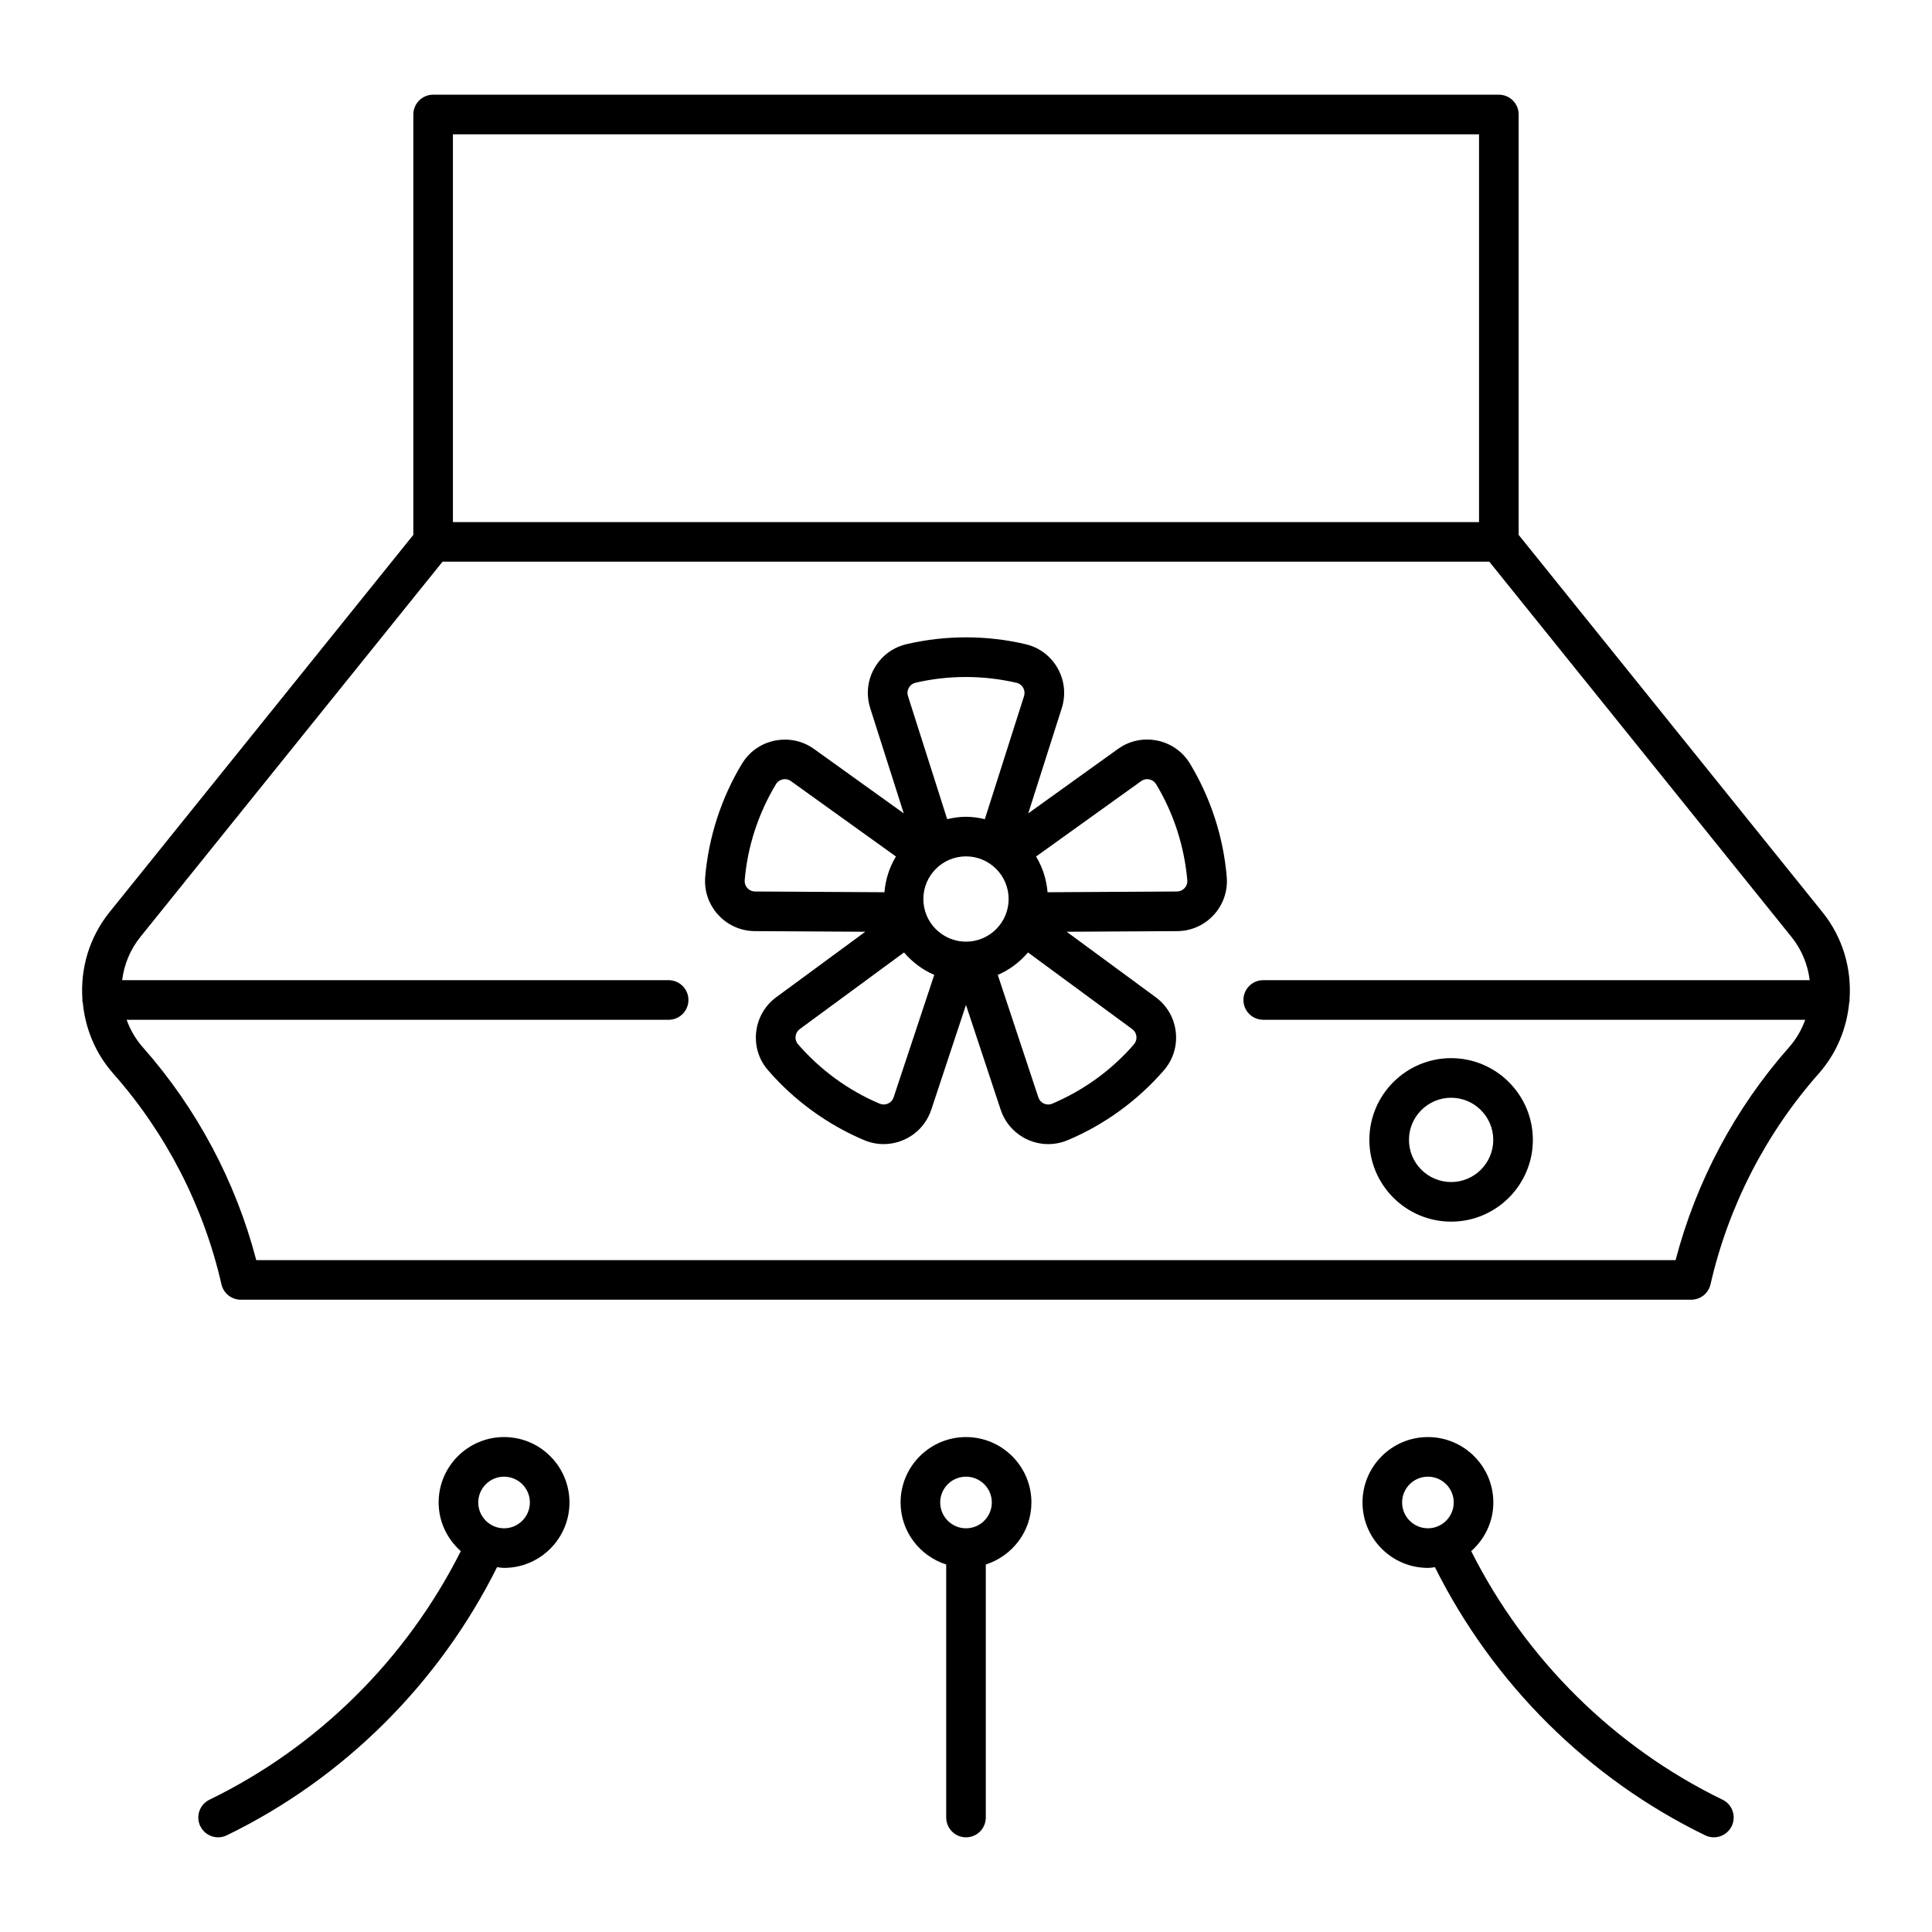
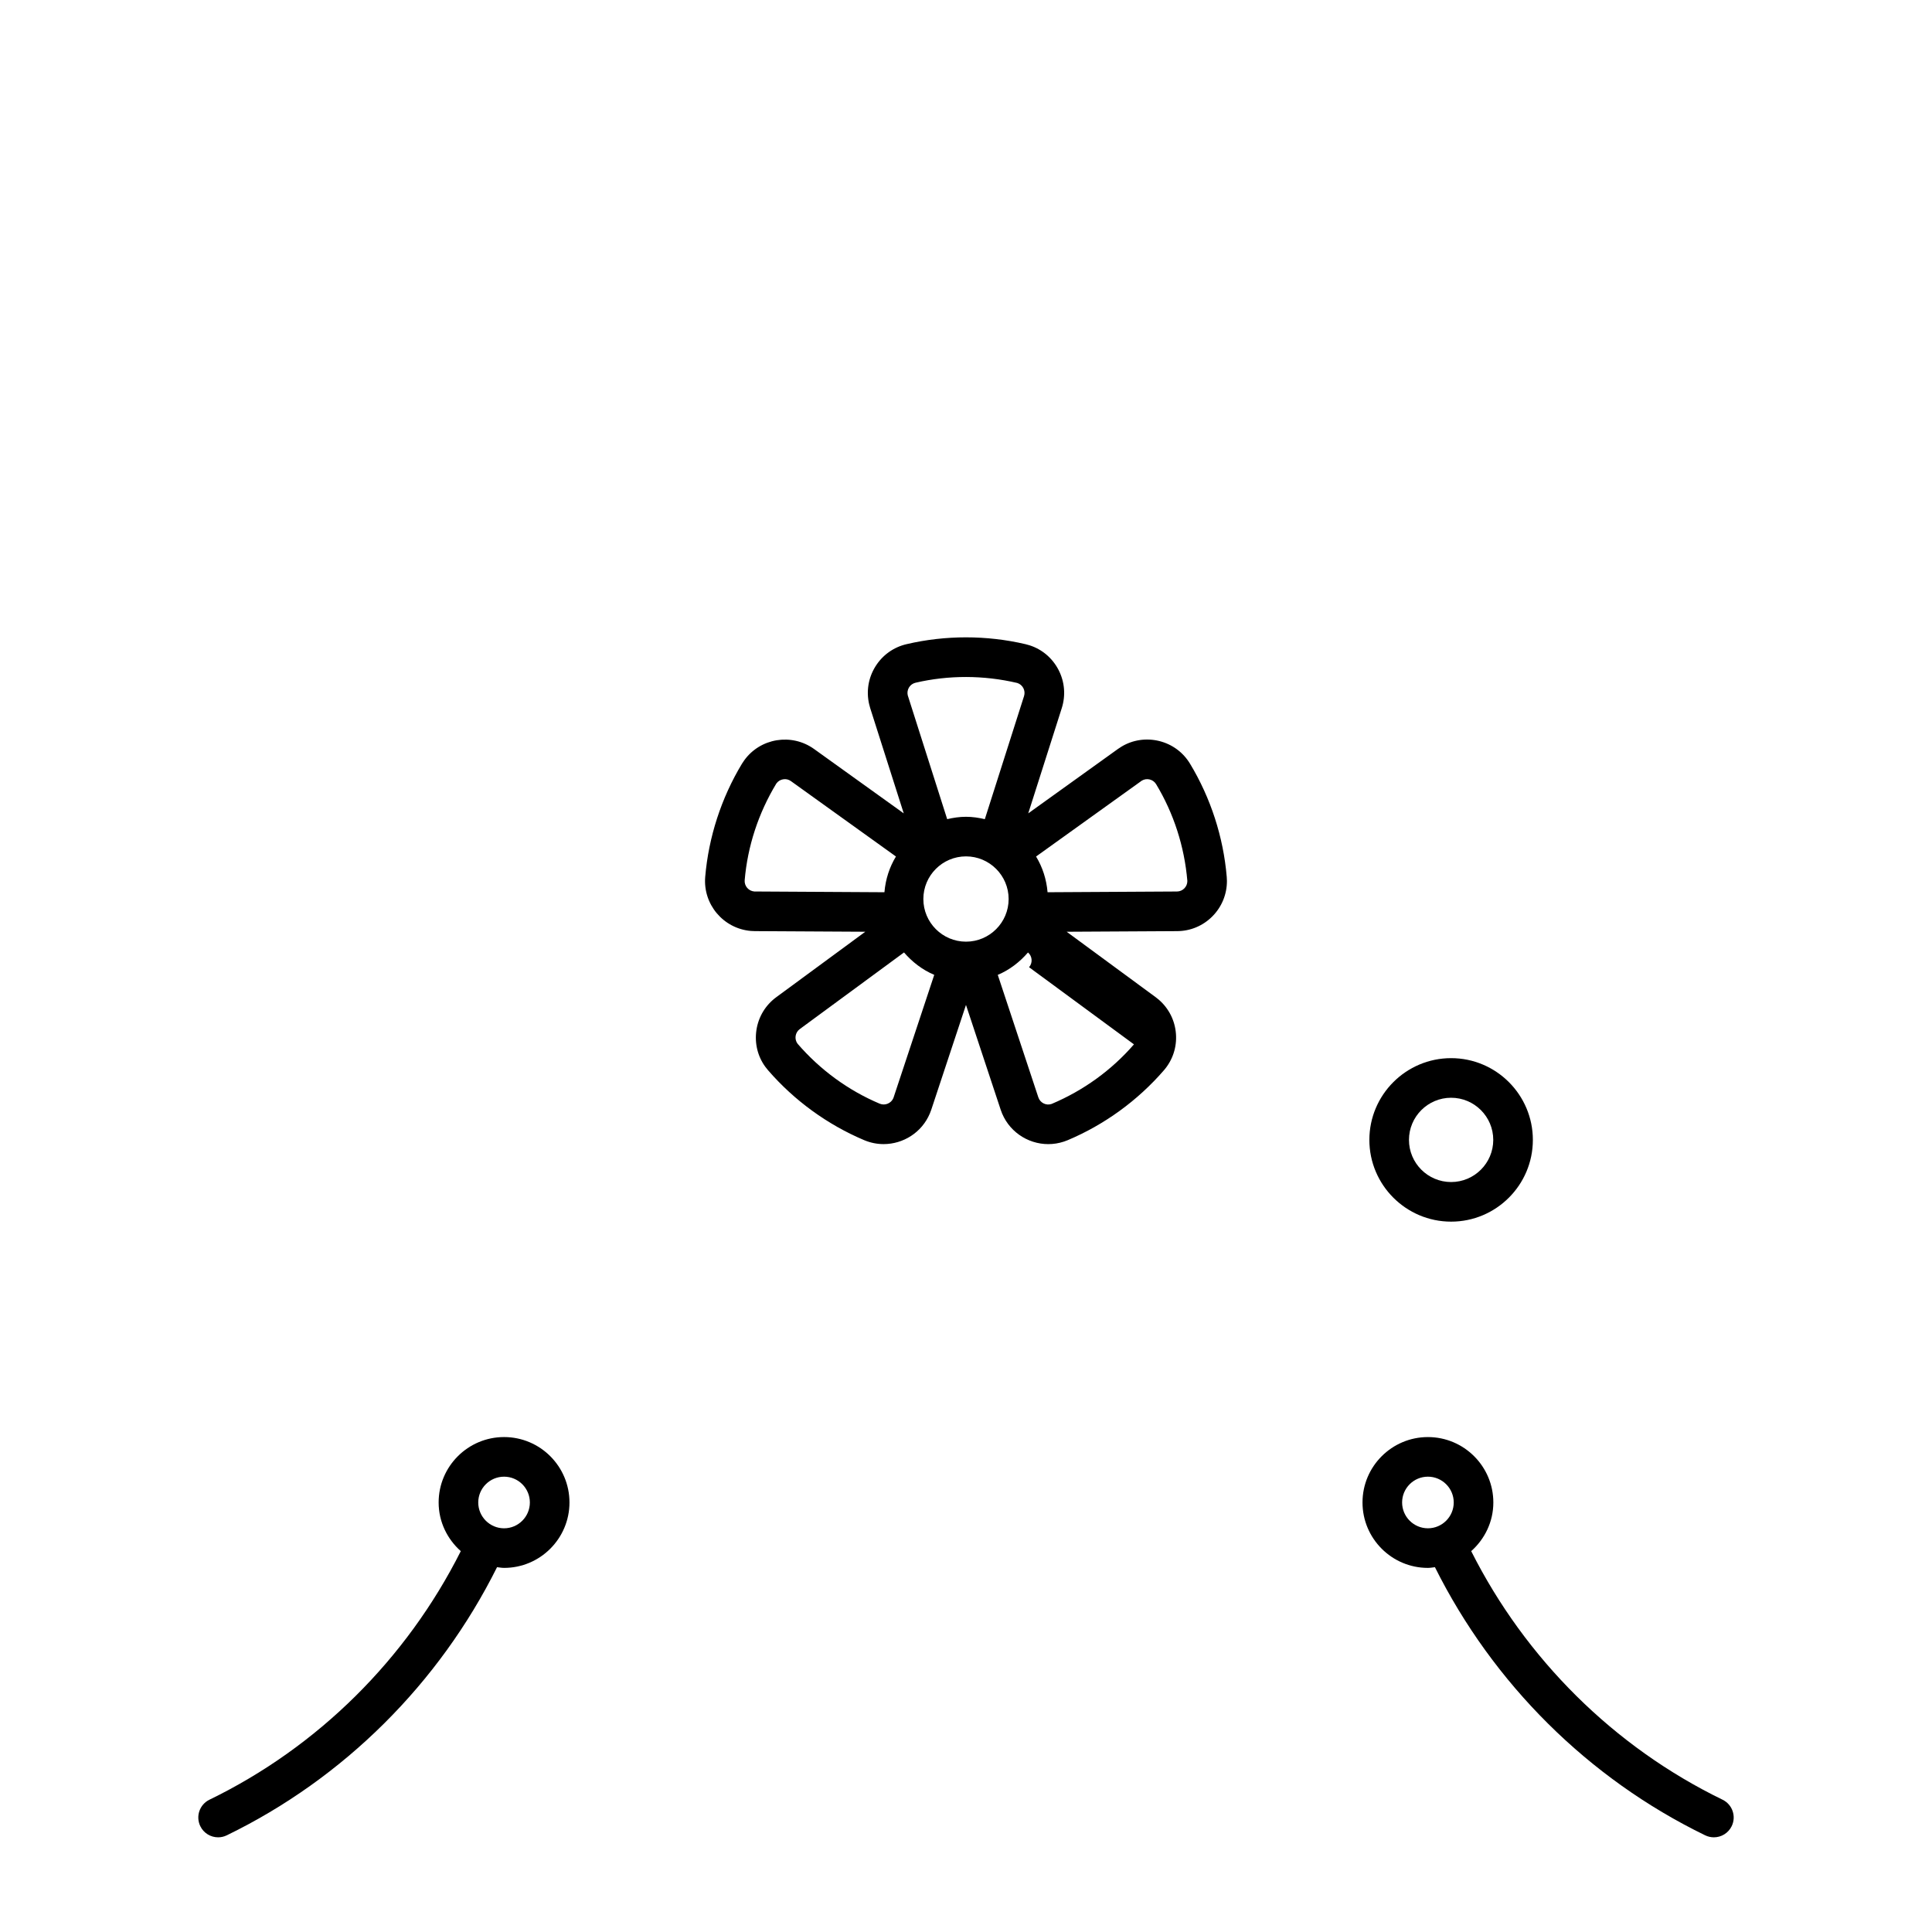
<svg xmlns="http://www.w3.org/2000/svg" fill="#000000" width="800px" height="800px" version="1.1" viewBox="144 144 512 512">
  <g>
-     <path d="m546.46 285.75v-111.41c0-2.902-2.348-5.246-5.246-5.246h-282.43c-2.902 0-5.246 2.348-5.246 5.246v111.41l-80.508 99.977c-5.426 6.742-7.746 14.992-7.188 23.078-0.004 0.07-0.039 0.125-0.039 0.195 0 0.234 0.102 0.438 0.133 0.664 0.645 6.781 3.266 13.402 8.078 18.844 14.039 15.871 23.949 35.184 28.676 55.848 0.543 2.387 2.664 4.078 5.113 4.078h384.39c2.449 0 4.57-1.691 5.113-4.078 4.727-20.664 14.637-39.977 28.676-55.848 4.824-5.453 7.445-12.09 8.086-18.883 0.027-0.215 0.125-0.402 0.125-0.621 0-0.066-0.035-0.117-0.039-0.184 0.562-8.09-1.758-16.348-7.184-23.09zm-282.43-106.16h271.93v102.77h-271.93v-102.77zm324.04 298.35h-376.16c-5.438-20.828-15.773-40.246-30.043-56.379-1.945-2.199-3.359-4.688-4.312-7.309h143.64c2.902 0 5.246-2.348 5.246-5.246 0-2.902-2.348-5.246-5.246-5.246l-144.82-0.004c0.504-4.07 2.078-8.043 4.816-11.445l80.09-99.457h277.4l80.09 99.457c2.742 3.402 4.316 7.375 4.82 11.445h-144.82c-2.902 0-5.246 2.348-5.246 5.246 0 2.902 2.348 5.246 5.246 5.246h143.64c-0.953 2.617-2.367 5.109-4.312 7.309-14.266 16.137-24.605 35.555-30.043 56.383z" />
    <path d="m528.56 424.42c-11.945 0-21.664 9.719-21.664 21.664 0 11.945 9.719 21.664 21.664 21.664 11.945 0 21.664-9.719 21.664-21.664 0-11.945-9.719-21.664-21.664-21.664zm0 32.832c-6.16 0-11.168-5.008-11.168-11.168 0-6.16 5.008-11.168 11.168-11.168s11.168 5.008 11.168 11.168c0 6.16-5.008 11.168-11.168 11.168z" />
-     <path d="m459.37 346.39c-1.828-3.027-4.734-5.168-8.176-6.016-3.43-0.836-7-0.312-9.969 1.48-0.145 0.086-0.816 0.523-0.949 0.621l-23.781 17.074 8.887-27.895c1.07-3.379 0.77-6.969-0.855-10.117-1.629-3.152-4.387-5.481-7.691-6.527-0.152-0.051-0.926-0.266-1.082-0.301-10.312-2.41-21.203-2.41-31.504 0-3.453 0.801-6.387 2.902-8.258 5.914-1.871 3.008-2.461 6.566-1.656 10.016 0.031 0.137 0.234 0.887 0.277 1.02l8.887 27.891-23.781-17.07c-5.941-4.25-14.242-2.894-18.492 3.019-0.086 0.117-0.527 0.773-0.605 0.902-5.469 9.062-8.836 19.426-9.734 29.965-0.621 7.289 4.809 13.719 12.09 14.344 0.145 0.016 0.918 0.047 1.055 0.047l29.277 0.164-23.594 17.348c-2.856 2.102-4.719 5.188-5.254 8.688-0.531 3.504 0.328 7.008 2.367 9.777 0.102 0.137 0.605 0.77 0.719 0.902 6.926 8.004 15.734 14.41 25.492 18.527 1.676 0.703 3.414 1.035 5.125 1.035 5.18 0 10.117-3.051 12.25-8.109 0.055-0.129 0.332-0.852 0.375-0.984l9.203-27.793 9.203 27.793c1.844 5.566 7.043 9.098 12.609 9.098 1.379 0 2.781-0.219 4.16-0.676 0.133-0.043 0.855-0.312 0.984-0.367 9.754-4.109 18.562-10.516 25.488-18.516 2.32-2.68 3.461-6.106 3.203-9.641-0.258-3.531-1.871-6.754-4.535-9.066-0.113-0.098-0.723-0.578-0.836-0.668l-23.594-17.348 29.277-0.164c3.543-0.016 6.867-1.414 9.363-3.938 2.484-2.516 3.848-5.859 3.832-9.398 0-0.137-0.035-0.918-0.051-1.055-0.887-10.547-4.254-20.91-9.727-29.977zm-59.371 47.16c-6.231 0-11.301-5.07-11.301-11.301 0-6.231 5.07-11.301 11.301-11.301 6.231 0 11.301 5.07 11.301 11.301 0 6.234-5.066 11.301-11.301 11.301zm-15.094-67.387c0.391-0.625 1.004-1.066 1.727-1.234 8.754-2.035 17.992-2.035 26.949 0.062 1.457 0.461 2.266 2.023 1.801 3.481l-10.391 32.617c-1.609-0.379-3.266-0.633-4.988-0.633s-3.379 0.25-4.988 0.629l-10.453-32.824c-0.168-0.723-0.043-1.469 0.344-2.098zm-41.02 54.09c-1.527-0.133-2.664-1.477-2.535-3 0.762-8.949 3.625-17.742 8.391-25.613 0.43-0.602 1.07-1 1.805-1.117 0.738-0.129 1.461 0.047 2.059 0.48l27.832 19.98c-1.711 2.809-2.762 6.019-3.051 9.469zm36.871 54.754c-0.602 1.402-2.223 2.066-3.633 1.48-8.277-3.496-15.754-8.93-21.766-15.898-0.906-1.23-0.641-2.969 0.59-3.871l27.625-20.309c2.188 2.535 4.883 4.621 8.012 5.938zm63.754-14.242c-5.879 6.797-13.355 12.227-21.836 15.797-1.457 0.496-3.027-0.309-3.504-1.758l-10.75-32.453c3.133-1.316 5.824-3.402 8.012-5.938l27.793 20.441c1.156 1 1.285 2.754 0.285 3.91zm11.395-40.508-34.289 0.195c-0.289-3.445-1.34-6.656-3.047-9.465l28.02-20.105c0.625-0.379 1.383-0.496 2.09-0.316 0.719 0.18 1.328 0.625 1.707 1.254 4.644 7.691 7.504 16.488 8.277 25.652 0.004 1.523-1.227 2.781-2.758 2.785z" />
+     <path d="m459.37 346.39c-1.828-3.027-4.734-5.168-8.176-6.016-3.43-0.836-7-0.312-9.969 1.48-0.145 0.086-0.816 0.523-0.949 0.621l-23.781 17.074 8.887-27.895c1.07-3.379 0.77-6.969-0.855-10.117-1.629-3.152-4.387-5.481-7.691-6.527-0.152-0.051-0.926-0.266-1.082-0.301-10.312-2.41-21.203-2.41-31.504 0-3.453 0.801-6.387 2.902-8.258 5.914-1.871 3.008-2.461 6.566-1.656 10.016 0.031 0.137 0.234 0.887 0.277 1.02l8.887 27.891-23.781-17.07c-5.941-4.25-14.242-2.894-18.492 3.019-0.086 0.117-0.527 0.773-0.605 0.902-5.469 9.062-8.836 19.426-9.734 29.965-0.621 7.289 4.809 13.719 12.09 14.344 0.145 0.016 0.918 0.047 1.055 0.047l29.277 0.164-23.594 17.348c-2.856 2.102-4.719 5.188-5.254 8.688-0.531 3.504 0.328 7.008 2.367 9.777 0.102 0.137 0.605 0.77 0.719 0.902 6.926 8.004 15.734 14.41 25.492 18.527 1.676 0.703 3.414 1.035 5.125 1.035 5.18 0 10.117-3.051 12.25-8.109 0.055-0.129 0.332-0.852 0.375-0.984l9.203-27.793 9.203 27.793c1.844 5.566 7.043 9.098 12.609 9.098 1.379 0 2.781-0.219 4.16-0.676 0.133-0.043 0.855-0.312 0.984-0.367 9.754-4.109 18.562-10.516 25.488-18.516 2.32-2.68 3.461-6.106 3.203-9.641-0.258-3.531-1.871-6.754-4.535-9.066-0.113-0.098-0.723-0.578-0.836-0.668l-23.594-17.348 29.277-0.164c3.543-0.016 6.867-1.414 9.363-3.938 2.484-2.516 3.848-5.859 3.832-9.398 0-0.137-0.035-0.918-0.051-1.055-0.887-10.547-4.254-20.91-9.727-29.977zm-59.371 47.16c-6.231 0-11.301-5.07-11.301-11.301 0-6.231 5.07-11.301 11.301-11.301 6.231 0 11.301 5.07 11.301 11.301 0 6.234-5.066 11.301-11.301 11.301zm-15.094-67.387c0.391-0.625 1.004-1.066 1.727-1.234 8.754-2.035 17.992-2.035 26.949 0.062 1.457 0.461 2.266 2.023 1.801 3.481l-10.391 32.617c-1.609-0.379-3.266-0.633-4.988-0.633s-3.379 0.25-4.988 0.629l-10.453-32.824c-0.168-0.723-0.043-1.469 0.344-2.098zm-41.02 54.09c-1.527-0.133-2.664-1.477-2.535-3 0.762-8.949 3.625-17.742 8.391-25.613 0.43-0.602 1.07-1 1.805-1.117 0.738-0.129 1.461 0.047 2.059 0.48l27.832 19.98c-1.711 2.809-2.762 6.019-3.051 9.469zm36.871 54.754c-0.602 1.402-2.223 2.066-3.633 1.48-8.277-3.496-15.754-8.93-21.766-15.898-0.906-1.23-0.641-2.969 0.59-3.871l27.625-20.309c2.188 2.535 4.883 4.621 8.012 5.938zm63.754-14.242c-5.879 6.797-13.355 12.227-21.836 15.797-1.457 0.496-3.027-0.309-3.504-1.758l-10.75-32.453c3.133-1.316 5.824-3.402 8.012-5.938c1.156 1 1.285 2.754 0.285 3.91zm11.395-40.508-34.289 0.195c-0.289-3.445-1.34-6.656-3.047-9.465l28.02-20.105c0.625-0.379 1.383-0.496 2.09-0.316 0.719 0.18 1.328 0.625 1.707 1.254 4.644 7.691 7.504 16.488 8.277 25.652 0.004 1.523-1.227 2.781-2.758 2.785z" />
    <path d="m199.51 620.94c-2.609 1.266-3.695 4.406-2.43 7.012 0.906 1.871 2.777 2.957 4.727 2.957 0.77 0 1.547-0.168 2.285-0.527 31.027-15.07 56.258-40.246 71.629-71.062 0.621 0.066 1.227 0.188 1.863 0.188 9.559 0 17.332-7.781 17.332-17.34 0-9.559-7.773-17.332-17.332-17.332-9.559 0-17.34 7.773-17.34 17.332 0 5.144 2.297 9.723 5.871 12.902-14.367 28.555-37.805 51.883-66.605 65.871zm78.074-85.605c3.773 0 6.836 3.066 6.836 6.836 0 3.773-3.066 6.844-6.836 6.844-3.773 0-6.844-3.07-6.844-6.844 0.004-3.773 3.07-6.836 6.844-6.836z" />
    <path d="m539.75 542.17c0-9.559-7.781-17.332-17.34-17.332s-17.332 7.773-17.332 17.332 7.773 17.34 17.332 17.34c0.637 0 1.242-0.121 1.863-0.188 15.379 30.816 40.605 55.992 71.629 71.062 0.742 0.355 1.52 0.523 2.289 0.523 1.949 0 3.816-1.086 4.727-2.957 1.266-2.606 0.18-5.746-2.43-7.012-28.793-13.992-52.23-37.32-66.605-65.871 3.57-3.176 5.867-7.754 5.867-12.898zm-24.176 0c0-3.773 3.066-6.836 6.836-6.836 3.773 0 6.844 3.066 6.844 6.836 0 3.773-3.07 6.844-6.844 6.844-3.769-0.004-6.836-3.07-6.836-6.844z" />
-     <path d="m400 630.91c2.902 0 5.246-2.348 5.246-5.246v-67.055c6.984-2.242 12.09-8.723 12.09-16.438 0-9.559-7.781-17.332-17.34-17.332-9.559 0-17.332 7.773-17.332 17.332 0 7.719 5.102 14.199 12.086 16.438l0.004 67.055c0 2.898 2.348 5.246 5.246 5.246zm0-95.574c3.773 0 6.844 3.066 6.844 6.836 0 3.773-3.07 6.844-6.844 6.844-3.773 0-6.836-3.07-6.836-6.844s3.066-6.836 6.836-6.836z" />
  </g>
</svg>